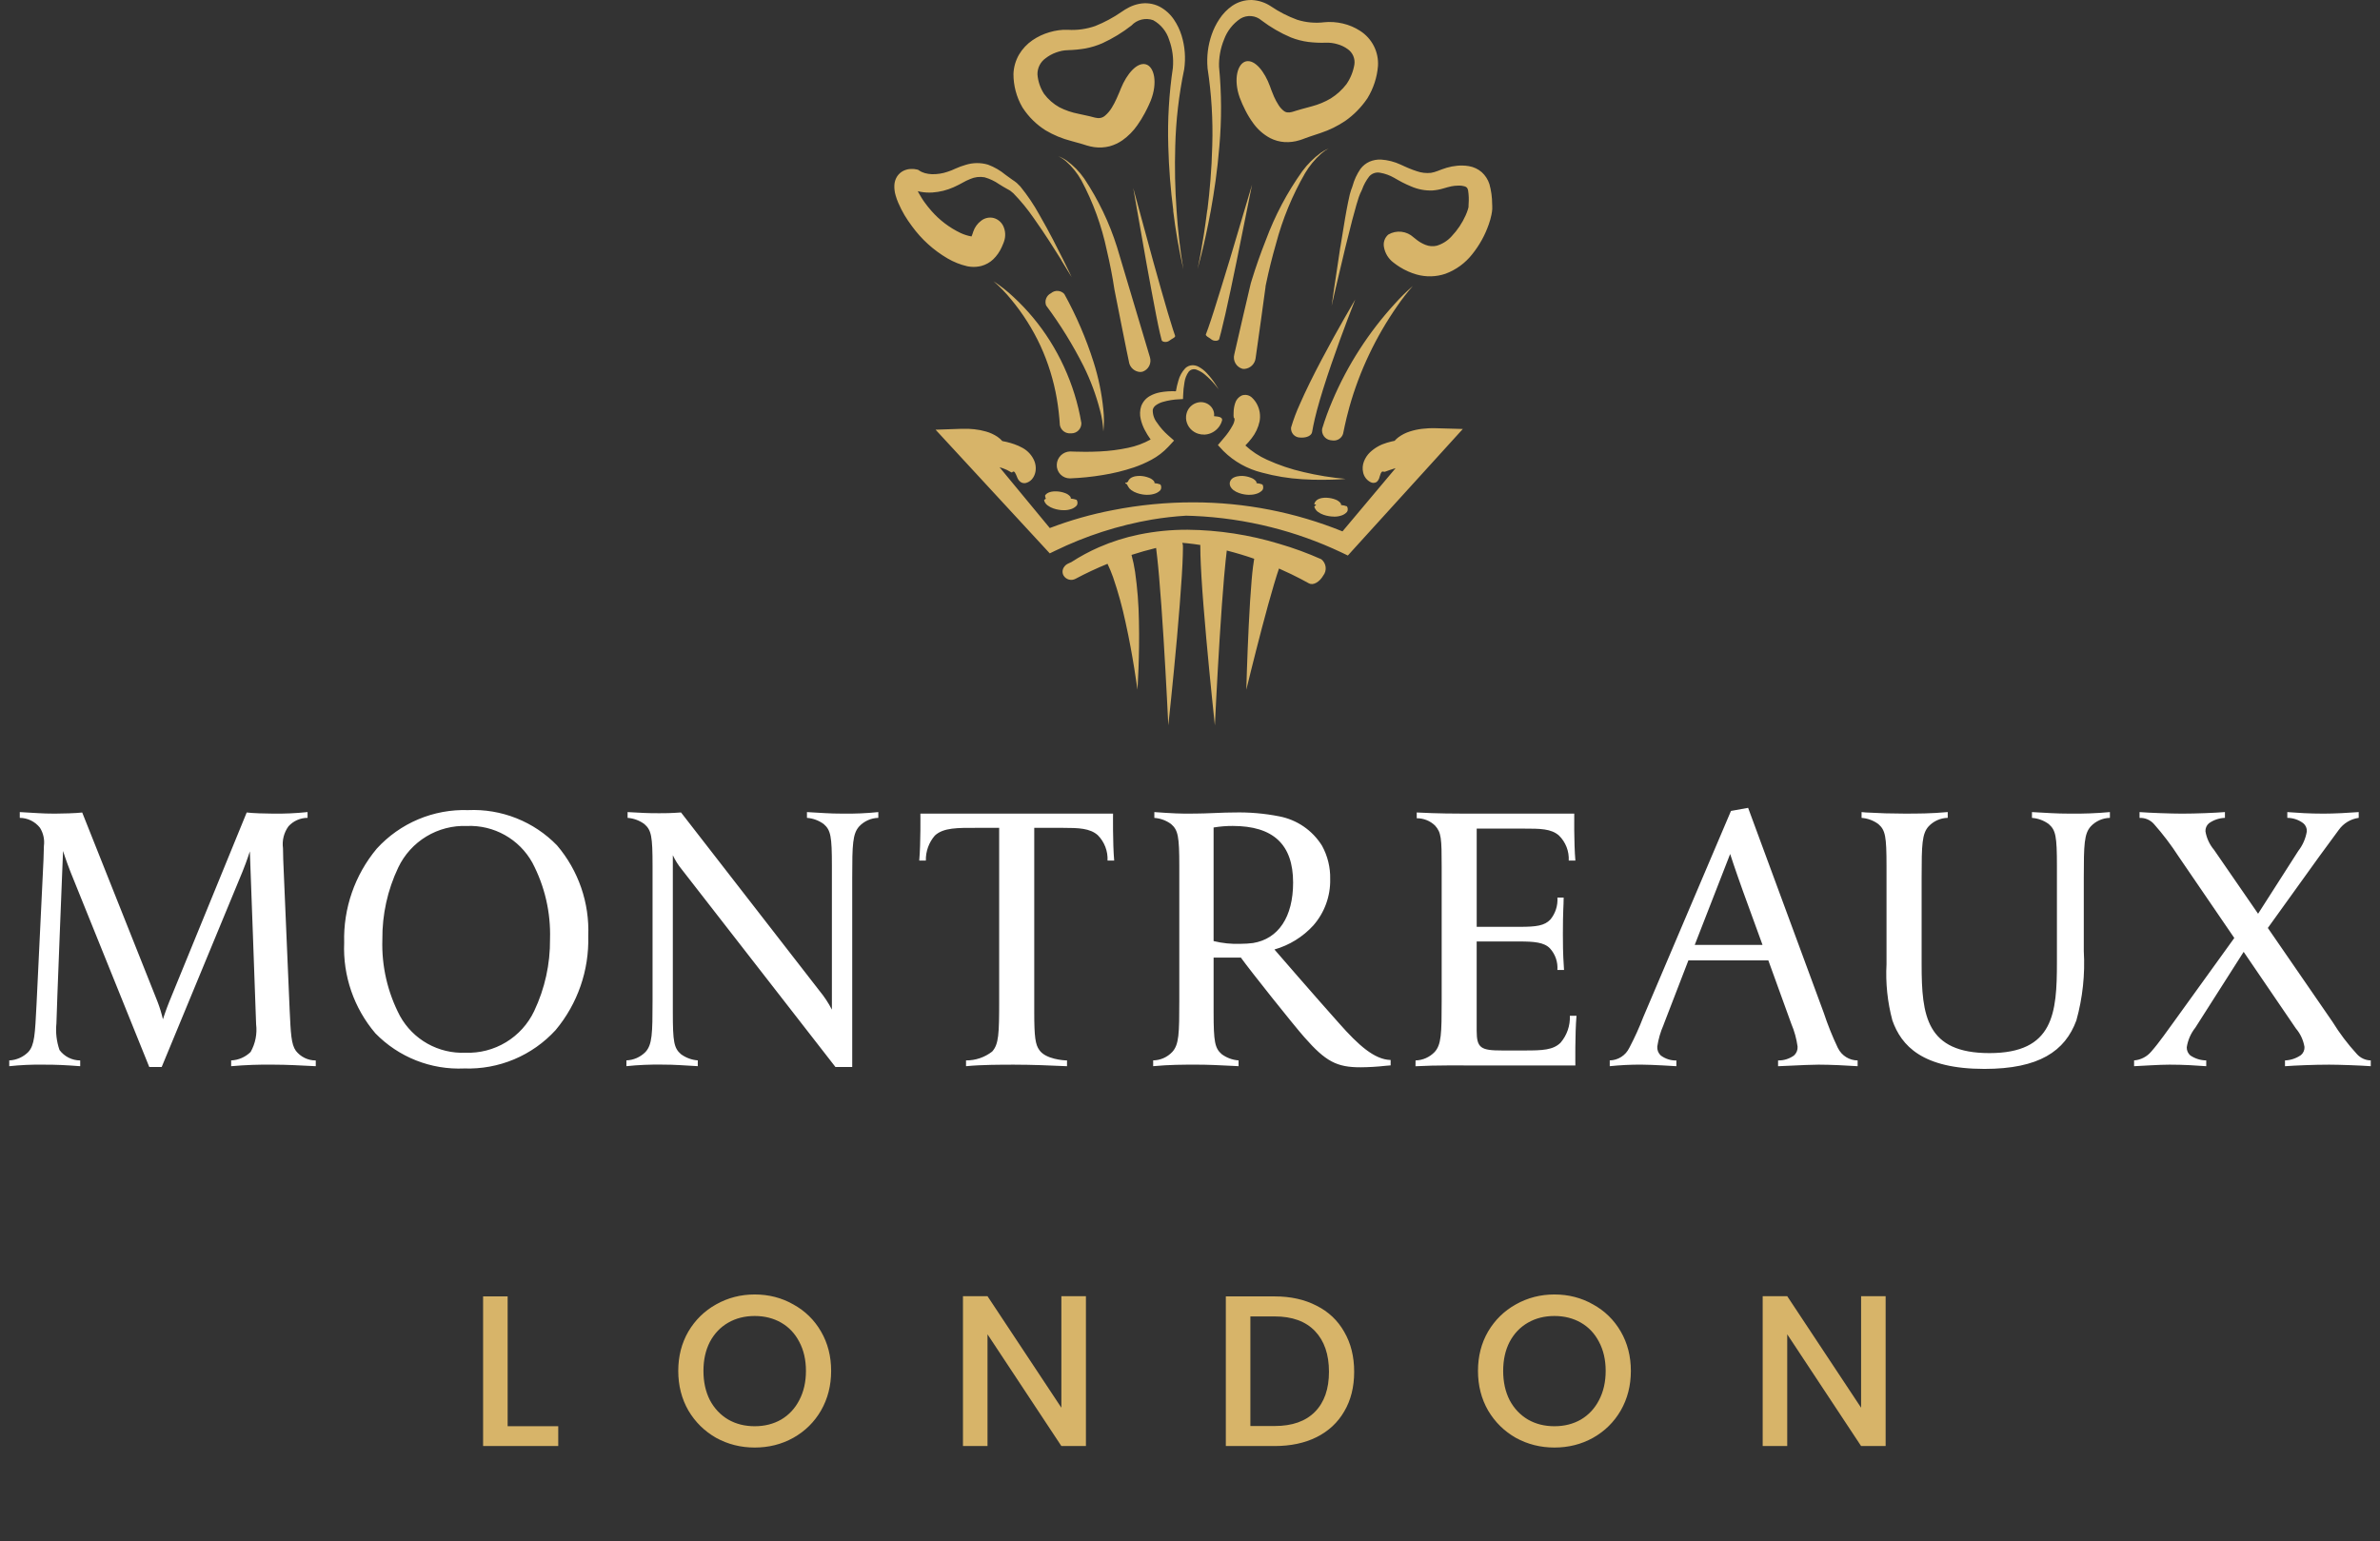
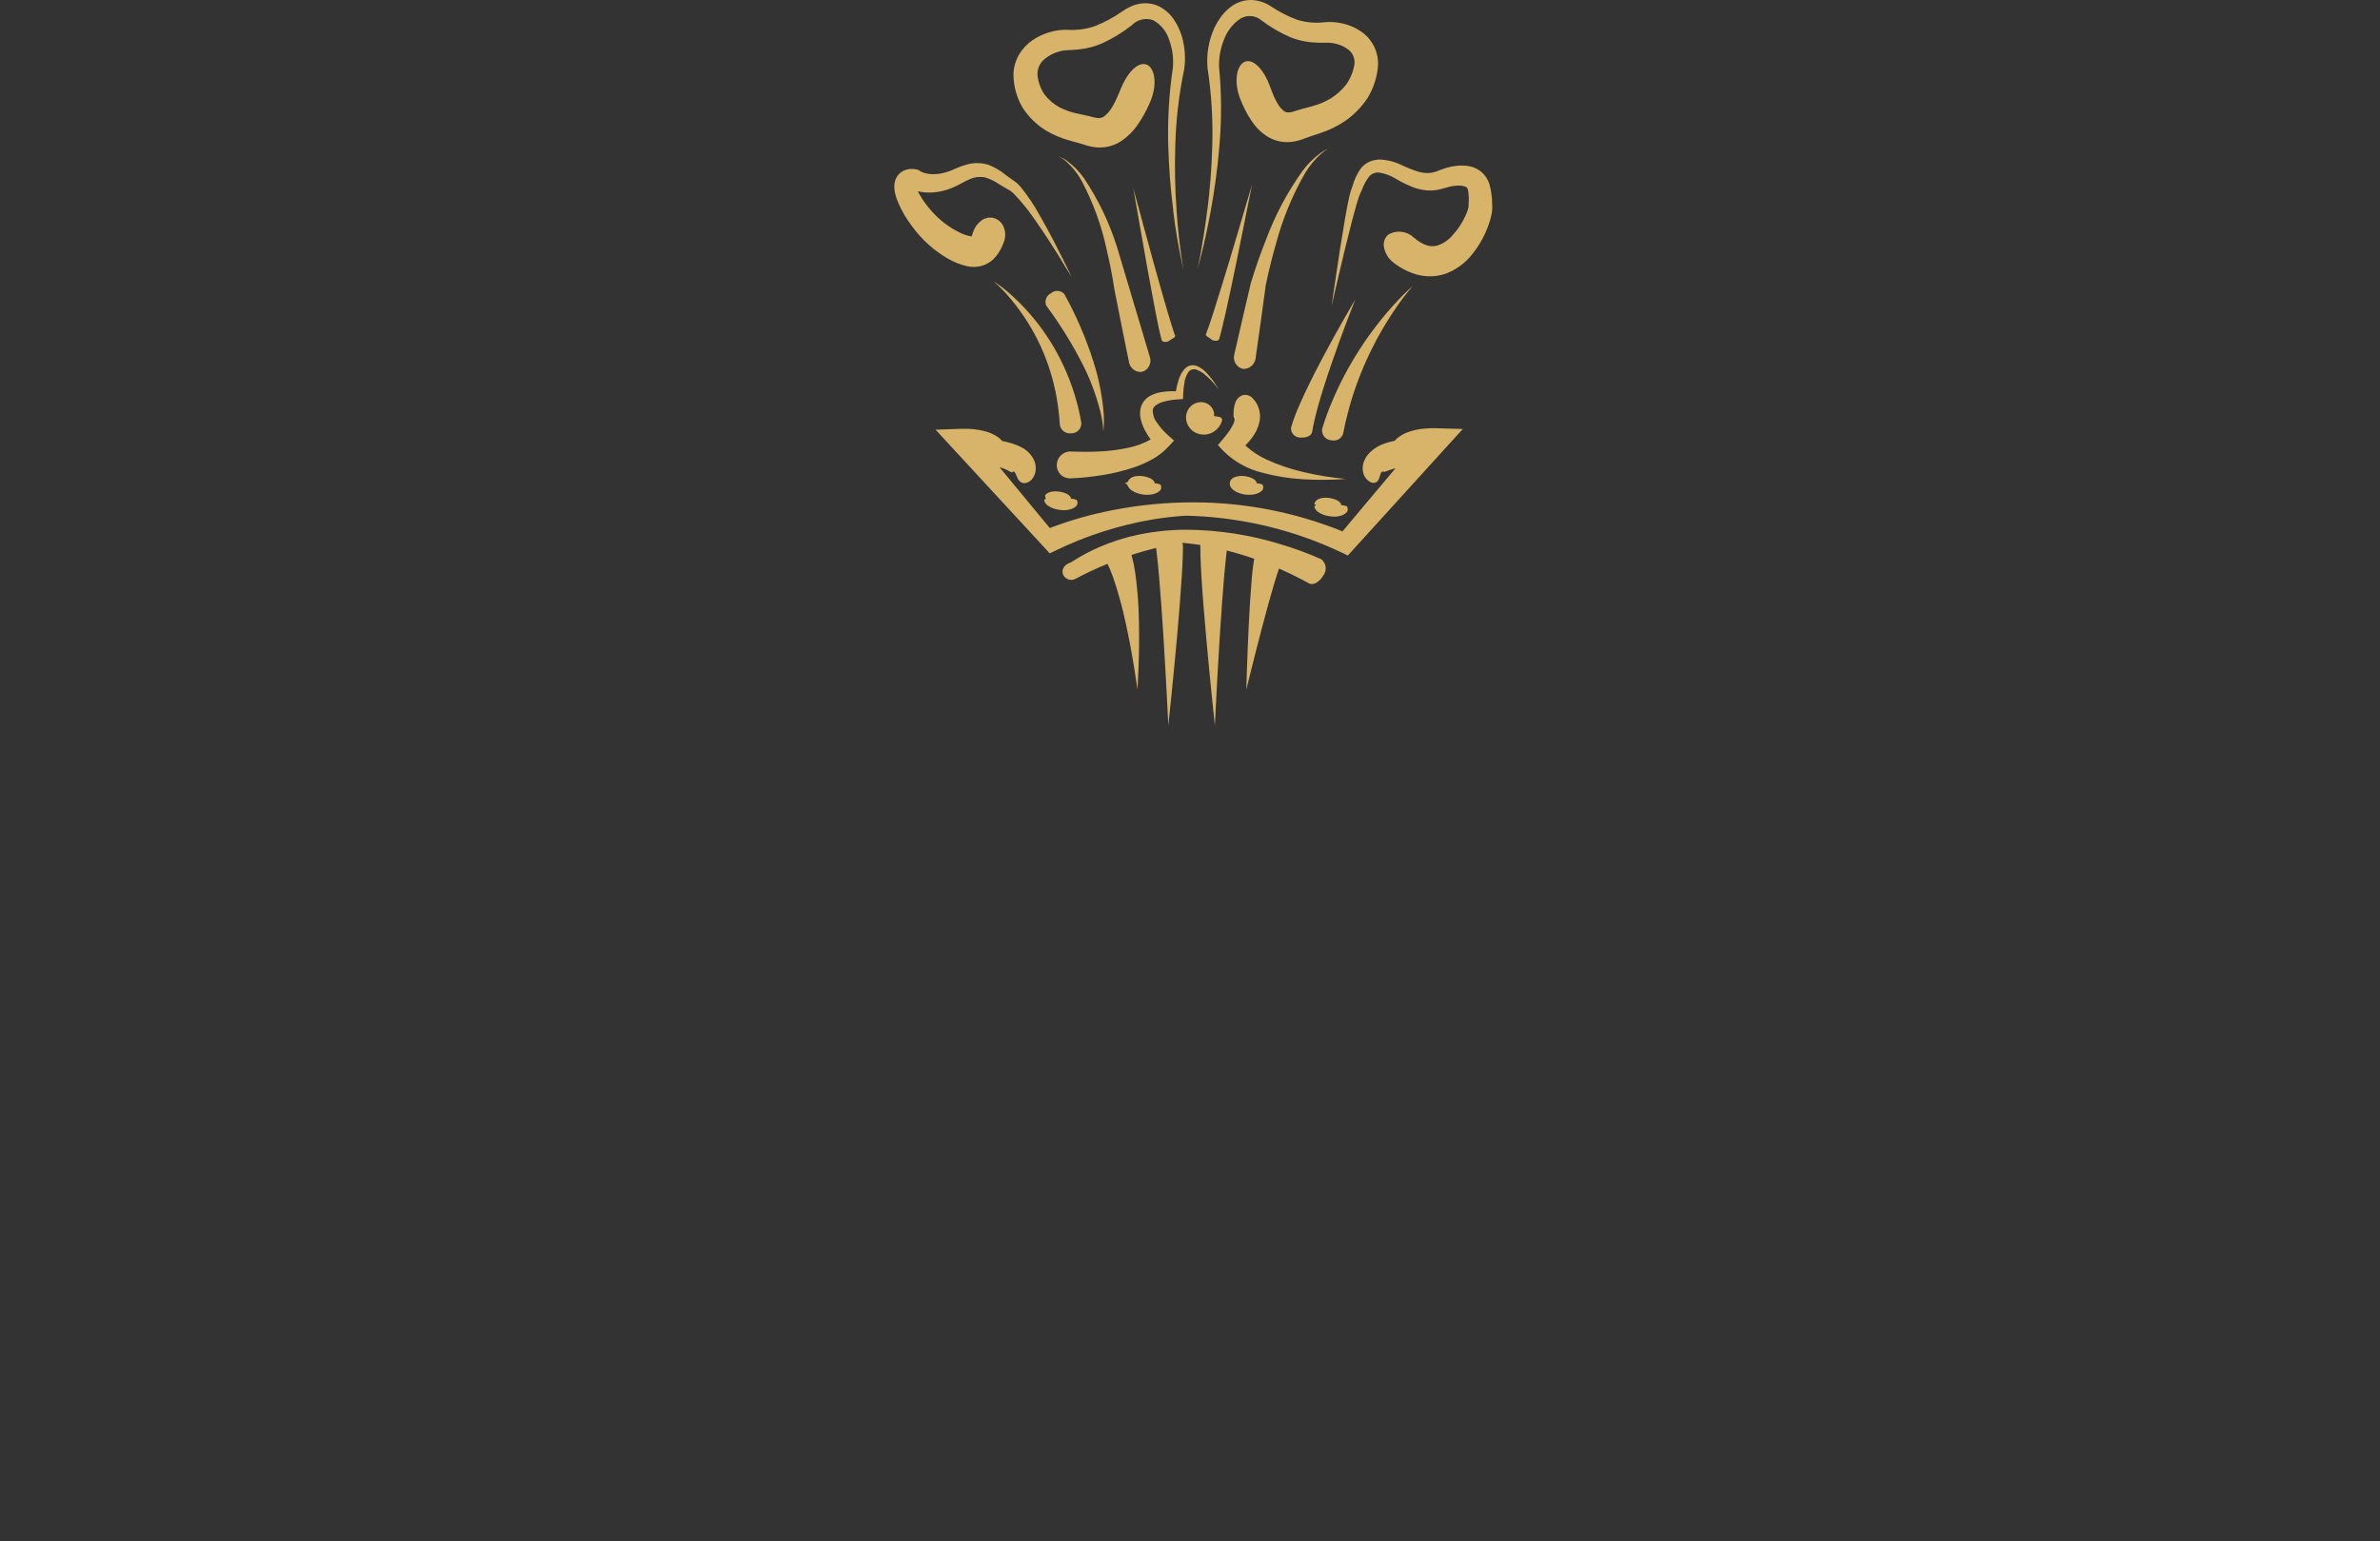
<svg xmlns="http://www.w3.org/2000/svg" width="210" height="136" viewBox="0 0 210 136" fill="none">
  <rect x="0" y="0" width="210" height="136" fill="#333333" stroke="none" />
-   <path d="M166.974 90.051C166.542 88.435 166.367 86.761 166.457 85.091V76.424C166.457 73.808 166.357 73.265 165.735 72.724C165.303 72.407 164.791 72.218 164.257 72.18V71.668L164.634 71.702C165.834 71.77 166.905 71.802 168.006 71.802C169.206 71.802 170.381 71.802 171.859 71.666V72.176C171.543 72.182 171.231 72.252 170.942 72.38C170.652 72.508 170.392 72.693 170.175 72.924C169.589 73.57 169.555 74.524 169.555 77.442V85.123C169.555 89.641 169.966 92.938 175.54 92.938C181.218 92.938 181.493 89.404 181.493 84.919V76.424C181.493 73.808 181.393 73.265 180.77 72.724C180.338 72.407 179.825 72.219 179.291 72.18V71.668C180.633 71.736 181.391 71.804 182.591 71.804C183.785 71.821 184.979 71.776 186.168 71.668V72.178C185.851 72.184 185.54 72.254 185.25 72.382C184.961 72.511 184.7 72.695 184.483 72.926C183.898 73.572 183.864 74.526 183.864 77.444V83.934C183.985 85.995 183.764 88.062 183.21 90.051C182.21 92.77 179.91 94.333 175.091 94.333C169.623 94.332 167.764 92.294 166.974 90.051ZM33.124 91.194C31.229 88.97 30.244 86.113 30.368 83.194C30.282 80.169 31.305 77.217 33.244 74.894C34.262 73.777 35.51 72.894 36.902 72.307C38.294 71.72 39.798 71.443 41.308 71.494C42.76 71.429 44.209 71.673 45.561 72.209C46.912 72.745 48.134 73.561 49.147 74.604C51.042 76.827 52.027 79.685 51.904 82.604C51.99 85.629 50.967 88.581 49.027 90.904C48.008 92.019 46.76 92.9 45.368 93.485C43.976 94.07 42.473 94.346 40.964 94.294C39.512 94.36 38.063 94.118 36.712 93.584C35.361 93.049 34.138 92.235 33.124 91.194ZM35.137 76.565C34.194 78.548 33.716 80.719 33.737 82.915C33.662 85.263 34.2 87.591 35.296 89.669C35.862 90.69 36.702 91.534 37.721 92.106C38.739 92.677 39.897 92.954 41.064 92.905C42.324 92.953 43.57 92.631 44.648 91.978C45.727 91.325 46.59 90.37 47.131 89.232C48.073 87.249 48.552 85.077 48.531 82.882C48.605 80.533 48.067 78.206 46.97 76.128C46.403 75.108 45.564 74.265 44.546 73.694C43.528 73.123 42.371 72.846 41.205 72.894C39.945 72.845 38.699 73.167 37.62 73.819C36.542 74.472 35.678 75.426 35.137 76.565ZM115.099 91.547C114.134 90.456 110.31 85.656 109.492 84.512H107.083V89.339C107.083 91.949 107.191 92.504 107.806 93.039C108.238 93.356 108.751 93.544 109.285 93.582V94.092L108.792 94.067C107.628 94.007 106.624 93.957 105.569 93.957C104.369 93.957 103.23 93.957 101.75 94.092V93.582C102.067 93.576 102.38 93.507 102.67 93.379C102.96 93.25 103.221 93.065 103.438 92.834C104.028 92.182 104.056 91.234 104.056 88.316V76.425C104.056 73.815 103.948 73.26 103.333 72.725C102.902 72.407 102.389 72.218 101.854 72.181V71.668C101.863 71.668 103.654 71.805 104.538 71.805C105.948 71.805 106.723 71.772 107.406 71.742C107.897 71.721 108.32 71.703 108.873 71.703C110.212 71.67 111.55 71.784 112.864 72.042C113.641 72.189 114.379 72.496 115.031 72.943C115.684 73.391 116.235 73.969 116.652 74.642C117.144 75.54 117.392 76.552 117.369 77.577C117.403 79.082 116.871 80.545 115.877 81.677C114.953 82.686 113.766 83.419 112.45 83.794C112.511 83.867 116.141 88.056 118.162 90.317C119.852 92.23 121.27 93.511 122.703 93.546V94.022H122.691C122.605 94.022 122.451 94.037 122.239 94.06C121.513 94.142 120.784 94.185 120.054 94.19C117.944 94.194 116.971 93.676 115.098 91.546L115.099 91.547ZM107.082 73.028V83.051C107.858 83.243 108.657 83.325 109.456 83.294C109.824 83.293 110.191 83.27 110.556 83.225C112.806 82.86 114.098 80.917 114.098 77.891C114.098 74.529 112.354 72.891 108.766 72.891C108.202 72.889 107.638 72.935 107.082 73.028ZM73.716 94.164L60.158 76.73C59.842 76.346 59.577 75.924 59.367 75.474V89.337C59.367 91.953 59.467 92.497 60.09 93.037C60.522 93.353 61.035 93.541 61.569 93.581V94.091C60.227 94.022 59.642 93.954 58.437 93.954C57.38 93.937 56.323 93.982 55.272 94.091V93.581C55.91 93.557 56.514 93.289 56.96 92.833C57.544 92.187 57.578 91.233 57.578 88.315V76.424C57.578 73.808 57.478 73.265 56.855 72.724C56.423 72.406 55.91 72.217 55.376 72.178V71.668C56.718 71.736 56.961 71.768 58.163 71.768C58.68 71.768 59.163 71.768 60.09 71.7L72.303 87.435C72.728 87.949 73.097 88.508 73.403 89.101V76.424C73.403 73.808 73.303 73.265 72.68 72.724C72.248 72.406 71.736 72.217 71.202 72.178V71.668C72.544 71.736 73.128 71.804 74.333 71.804C75.39 71.821 76.447 71.775 77.498 71.668V72.178C77.182 72.185 76.871 72.254 76.582 72.383C76.293 72.511 76.033 72.696 75.816 72.926C75.23 73.572 75.196 74.526 75.196 77.444V94.164H73.716ZM13.171 94.164L6.216 76.935C5.805 75.881 5.563 75.101 5.563 75.101C5.563 75.101 4.978 89.677 4.978 90.323C4.897 91.115 4.99 91.915 5.252 92.668C5.464 92.952 5.739 93.183 6.056 93.342C6.373 93.501 6.722 93.585 7.077 93.586V94.094C5.735 93.994 5.046 93.958 3.842 93.958C2.831 93.941 1.821 93.987 0.816 94.094L0.816 93.585C1.452 93.555 2.053 93.288 2.501 92.836C3.052 92.225 3.087 91.306 3.224 88.624L3.774 77.206C3.809 76.731 3.874 75.031 3.874 74.658C3.948 74.101 3.827 73.535 3.531 73.058C3.319 72.786 3.048 72.566 2.739 72.413C2.429 72.261 2.09 72.18 1.745 72.178V71.668C3.121 71.736 3.637 71.805 4.845 71.805C5.431 71.805 6.737 71.77 7.254 71.705L13.894 88.388C14.091 88.897 14.252 89.42 14.376 89.952C14.376 89.952 14.65 89.102 14.927 88.422L21.768 71.703C22.284 71.77 23.453 71.803 24.038 71.803C25.073 71.82 26.108 71.774 27.138 71.666V72.176C26.82 72.176 26.506 72.243 26.216 72.372C25.926 72.501 25.666 72.689 25.453 72.925C25.049 73.484 24.876 74.177 24.97 74.86C24.97 75.37 25.004 76.288 25.039 77.001L25.556 89.101C25.656 91.207 25.693 92.159 26.106 92.736C26.314 93.002 26.581 93.218 26.885 93.365C27.189 93.513 27.524 93.589 27.862 93.587V94.094C26.52 94.027 25.314 93.958 24.111 93.958C22.871 93.94 21.631 93.985 20.396 94.094V93.585C21.042 93.556 21.654 93.29 22.115 92.836C22.534 92.093 22.703 91.236 22.598 90.39C22.598 90.153 22.046 75.134 22.046 75.134C22.046 75.134 21.806 75.915 21.393 76.934L14.268 94.162L13.171 94.164ZM147.916 94.094C147.905 94.094 145.786 93.956 144.822 93.956C143.891 93.951 142.961 93.997 142.036 94.093V93.583C142.396 93.576 142.748 93.47 143.052 93.276C143.356 93.082 143.6 92.807 143.757 92.483C143.77 92.458 143.782 92.438 143.79 92.423C144.241 91.563 144.642 90.678 144.99 89.772L152.733 71.566L154.246 71.294L160.916 89.372C161.264 90.427 161.678 91.459 162.155 92.463L162.185 92.516C162.345 92.836 162.591 93.105 162.896 93.294C163.2 93.483 163.551 93.584 163.909 93.586V94.094C162.983 94.028 161.463 93.958 160.469 93.958C159.857 93.958 158.909 94.004 158.069 94.044C157.632 94.064 157.219 94.084 156.889 94.096V93.586C157.395 93.596 157.89 93.441 158.299 93.144C158.406 93.045 158.49 92.924 158.544 92.788C158.598 92.652 158.621 92.506 158.61 92.361C158.516 91.672 158.33 91 158.059 90.361L156.029 84.754H148.977L146.816 90.357L146.781 90.457C146.513 91.065 146.327 91.707 146.23 92.365C146.22 92.51 146.242 92.656 146.295 92.791C146.349 92.927 146.432 93.049 146.539 93.148C146.936 93.444 147.42 93.6 147.915 93.59V94.1L147.916 94.094ZM149.536 83.388H155.516L153.797 78.665C153.054 76.597 152.665 75.381 152.661 75.365L149.536 83.388ZM124.902 93.586C125.54 93.569 126.146 93.3 126.587 92.838C127.173 92.193 127.207 91.238 127.207 88.318V76.494C127.207 73.98 127.173 73.47 126.622 72.858C126.189 72.439 125.608 72.207 125.006 72.212V71.702C126.897 71.802 128.135 71.802 130.062 71.802H138.904C138.904 71.802 138.87 74.384 139.004 75.949H138.418C138.439 75.54 138.374 75.132 138.226 74.751C138.077 74.37 137.85 74.024 137.558 73.738C136.871 73.127 135.874 73.127 134.497 73.127H130.297V81.794H134.117C135.561 81.794 136.283 81.694 136.8 81.148C137.246 80.605 137.467 79.912 137.419 79.211H137.97C137.97 79.959 137.902 80.298 137.902 82.44C137.902 84.546 137.97 84.818 138.002 85.599H137.417C137.443 85.254 137.399 84.908 137.287 84.581C137.174 84.255 136.996 83.954 136.764 83.699C136.248 83.156 135.353 83.087 134.046 83.087H130.295V90.972C130.295 92.499 130.674 92.706 132.532 92.706H134.561C136.074 92.706 137.038 92.671 137.693 92.025C138.26 91.365 138.554 90.515 138.517 89.647H139.103C138.964 91.209 139.003 94.029 139.003 94.029H130.746C128.819 94.029 126.823 93.995 124.897 94.098L124.902 93.586ZM205.471 93.959C204.164 93.959 202.547 94.028 201.617 94.095V93.586C202.123 93.565 202.613 93.4 203.028 93.11C203.131 93.023 203.213 92.913 203.266 92.789C203.32 92.665 203.344 92.531 203.337 92.396C203.237 91.794 202.975 91.231 202.581 90.766L197.97 84.003L193.705 90.694C193.306 91.195 193.046 91.792 192.949 92.426C192.945 92.56 192.971 92.694 193.024 92.817C193.077 92.941 193.157 93.051 193.258 93.14C193.674 93.424 194.164 93.578 194.668 93.583V94.094C193.739 94.027 192.706 93.958 191.433 93.958C190.471 93.958 189.164 94.058 188.302 94.094V93.585C188.593 93.561 188.877 93.48 189.137 93.346C189.397 93.212 189.628 93.027 189.816 92.804C190.539 91.988 191.295 90.867 191.777 90.222L197.144 82.779L192.224 75.579C191.574 74.574 190.849 73.62 190.057 72.724C189.899 72.544 189.702 72.402 189.482 72.308C189.262 72.214 189.023 72.171 188.784 72.181V71.668C189.644 71.736 191.57 71.805 192.535 71.805C193.808 71.805 195.389 71.736 196.318 71.668V72.178C195.812 72.195 195.321 72.361 194.908 72.654C194.805 72.741 194.723 72.851 194.67 72.975C194.616 73.098 194.592 73.233 194.599 73.368C194.7 73.97 194.961 74.533 195.355 75L199.243 80.639L202.786 75.102C203.18 74.596 203.44 74 203.544 73.368C203.551 73.233 203.527 73.098 203.473 72.974C203.419 72.85 203.337 72.74 203.233 72.654C202.827 72.346 202.331 72.179 201.822 72.178V71.668C202.751 71.736 203.715 71.805 205.022 71.805C205.951 71.805 207.257 71.736 208.122 71.668V72.178C207.773 72.225 207.437 72.342 207.135 72.524C206.834 72.705 206.572 72.947 206.367 73.233C206.162 73.504 205.61 74.25 204.646 75.576L200.103 81.894L205.813 90.184C206.433 91.19 207.147 92.134 207.946 93.005C208.1 93.183 208.29 93.326 208.504 93.426C208.717 93.525 208.949 93.579 209.185 93.583V94.094C208.325 94.028 206.4 93.958 205.47 93.958L205.471 93.959ZM89.538 93.959C88.338 93.959 86.614 93.959 85.238 94.094V93.584C86.072 93.59 86.884 93.315 87.543 92.803C88.127 92.156 88.162 91.241 88.162 88.317V73.06H86.098C84.551 73.06 83.242 73.027 82.486 73.741C81.956 74.352 81.674 75.14 81.694 75.949H81.11C81.247 74.385 81.21 71.803 81.21 71.803H98.21C98.21 71.803 98.175 74.385 98.31 75.949H97.724C97.744 75.536 97.678 75.123 97.53 74.737C97.382 74.351 97.156 74 96.865 73.707C96.176 73.095 95.178 73.06 93.802 73.06H91.257V89.372C91.257 91.512 91.357 92.192 91.705 92.667C92.255 93.483 93.873 93.585 94.148 93.585V94.095C92.667 94.026 91.016 93.96 89.538 93.96V93.959Z" fill="white" />
  <path d="M106.433 56.307C106.258 54.359 106.099 52.393 106.009 50.876C105.919 49.359 105.899 48.268 105.909 48.135C105.909 48.123 105.915 48.112 105.917 48.097C105.522 48.036 105.126 47.98 104.725 47.941C104.589 47.927 104.452 47.919 104.315 47.907C104.347 47.979 104.367 48.055 104.374 48.134C104.386 48.268 104.374 49.361 104.274 50.875C104.174 52.389 104.026 54.358 103.849 56.306C103.5 60.198 103.087 64.017 103.087 64.017C103.087 64.017 102.906 60.177 102.663 56.288C102.542 54.344 102.403 52.388 102.273 50.899C102.159 49.545 102.037 48.599 102.008 48.357C101.248 48.542 100.518 48.751 99.84 48.972C99.974 49.462 100.079 49.96 100.154 50.463C100.359 51.895 100.472 53.34 100.493 54.787C100.57 57.867 100.362 60.861 100.362 60.861C100.362 60.861 99.973 57.876 99.315 54.93C99.029 53.581 98.662 52.252 98.215 50.948C98.072 50.542 97.907 50.145 97.722 49.757C96.756 50.151 95.811 50.594 94.89 51.085C94.711 51.179 94.502 51.2 94.308 51.146C94.113 51.091 93.947 50.964 93.843 50.791C93.781 50.679 93.751 50.553 93.755 50.426C93.76 50.299 93.799 50.175 93.869 50.069C93.861 50.073 93.852 50.077 93.843 50.081C93.855 50.076 93.865 50.069 93.875 50.061C93.958 49.928 94.076 49.821 94.216 49.752C94.244 49.74 94.354 49.688 94.536 49.603C95.305 49.106 96.113 48.67 96.952 48.301C98.092 47.803 99.28 47.425 100.499 47.175C101.911 46.886 103.349 46.744 104.79 46.751C107.528 46.778 110.249 47.196 112.869 47.992C114.137 48.361 115.378 48.816 116.584 49.354C116.798 49.522 116.936 49.769 116.968 50.039C117 50.309 116.924 50.582 116.756 50.796C116.422 51.367 115.883 51.679 115.508 51.49C115.427 51.455 114.444 50.871 112.852 50.174C112.747 50.481 112.587 50.964 112.407 51.583C112.096 52.621 111.718 54.002 111.354 55.383C110.631 58.135 109.969 60.868 109.969 60.868C109.969 60.868 110.042 58.059 110.183 55.202C110.253 53.771 110.34 52.329 110.437 51.212C110.512 50.301 110.612 49.598 110.663 49.312C109.913 49.049 109.098 48.803 108.245 48.585C108.196 48.995 108.102 49.818 108.009 50.905C107.879 52.395 107.741 54.35 107.619 56.294C107.375 60.183 107.195 64.023 107.195 64.023C107.195 64.023 106.783 60.201 106.433 56.307ZM118.355 48.751C116.37 47.809 114.297 47.066 112.166 46.53C109.913 45.962 107.609 45.627 105.288 45.53C105.074 45.519 104.86 45.516 104.646 45.51C103.641 45.572 102.639 45.686 101.646 45.852C98.68 46.362 95.8 47.29 93.095 48.609L92.626 48.836L92.245 48.423L84.094 39.593L82.551 37.922L84.864 37.842C85.091 37.834 85.251 37.836 85.437 37.842C85.623 37.848 85.792 37.862 85.967 37.882C86.315 37.918 86.659 37.985 86.995 38.082C87.356 38.182 87.699 38.339 88.012 38.547C88.17 38.656 88.315 38.783 88.443 38.926C88.575 38.949 88.695 38.975 88.816 39.002C89.07 39.063 89.292 39.13 89.484 39.197C89.738 39.284 89.984 39.393 90.22 39.524C90.689 39.779 91.057 40.186 91.265 40.678C91.373 40.942 91.412 41.23 91.381 41.514C91.358 41.734 91.286 41.947 91.169 42.135C91.03 42.371 90.805 42.545 90.541 42.619C90.456 42.642 90.367 42.646 90.281 42.631C90.194 42.616 90.112 42.582 90.041 42.531C89.91 42.426 89.81 42.288 89.753 42.131C89.698 41.977 89.629 41.829 89.547 41.689C89.533 41.666 89.513 41.647 89.49 41.633C89.466 41.62 89.44 41.613 89.413 41.613C89.375 41.622 89.342 41.644 89.319 41.676C89.281 41.726 89.209 41.676 89.035 41.576C88.916 41.505 88.791 41.444 88.662 41.395C88.52 41.337 88.375 41.287 88.228 41.246C88.216 41.246 88.205 41.24 88.195 41.235L92.629 46.601C94.425 45.914 96.278 45.387 98.166 45.025C100.52 44.56 102.915 44.328 105.315 44.333C109.819 44.335 114.28 45.205 118.455 46.895L123.14 41.317L123.076 41.335C122.729 41.435 122.433 41.548 122.267 41.609C122.214 41.635 122.153 41.643 122.095 41.632C122.073 41.62 122.049 41.613 122.025 41.611C122 41.61 121.976 41.614 121.953 41.624C121.842 41.683 121.783 41.904 121.728 42.085C121.694 42.259 121.603 42.417 121.47 42.534C121.389 42.585 121.296 42.614 121.201 42.616C121.105 42.619 121.011 42.595 120.928 42.548C120.76 42.462 120.614 42.339 120.501 42.188C120.388 42.038 120.31 41.864 120.274 41.679C120.204 41.363 120.228 41.035 120.343 40.733C120.462 40.421 120.649 40.14 120.89 39.91C121.312 39.517 121.821 39.23 122.376 39.071C122.445 39.05 122.576 39.01 122.776 38.963C122.857 38.945 122.949 38.924 123.051 38.904C123.156 38.786 123.273 38.678 123.4 38.583C123.703 38.361 124.041 38.191 124.4 38.078C124.748 37.967 125.105 37.889 125.468 37.846C125.653 37.825 125.84 37.807 126.032 37.798C126.224 37.789 126.405 37.784 126.65 37.79L129.073 37.858L127.462 39.631L119.379 48.526L118.929 49.026L118.355 48.751ZM117.676 45.588C117.534 45.588 117.392 45.575 117.252 45.55C117.094 45.525 116.938 45.486 116.787 45.433C116.607 45.373 116.439 45.285 116.287 45.172C116.172 45.088 116.079 44.977 116.016 44.85C115.995 44.804 115.979 44.757 115.969 44.708C115.963 44.683 116.043 44.655 116.042 44.628L116.121 44.587V44.567L116.044 44.515H115.962L115.985 44.425C116.001 44.37 116.026 44.319 116.06 44.273C116.137 44.168 116.24 44.086 116.36 44.036C116.444 44 116.531 43.973 116.621 43.955C116.773 43.926 116.928 43.917 117.083 43.928C117.339 43.941 117.591 43.993 117.831 44.084C118.001 44.145 118.153 44.248 118.272 44.384C118.294 44.409 118.31 44.439 118.32 44.471C118.329 44.503 118.333 44.536 118.329 44.57C118.506 44.583 118.68 44.622 118.847 44.685C118.902 44.772 118.926 44.874 118.916 44.977C118.918 45.053 118.893 45.128 118.845 45.187C118.728 45.313 118.584 45.411 118.423 45.473C118.196 45.558 117.956 45.599 117.714 45.595L117.676 45.588ZM93.834 45.025C93.692 45.025 93.55 45.012 93.41 44.987C93.252 44.961 93.096 44.922 92.945 44.87C92.765 44.81 92.597 44.722 92.445 44.609C92.329 44.525 92.236 44.415 92.174 44.287C92.153 44.241 92.137 44.194 92.127 44.145C92.121 44.119 92.197 44.092 92.195 44.065L92.27 44.024V44.001V43.952L92.221 43.862C92.241 43.794 92.198 43.734 92.221 43.71C92.298 43.605 92.401 43.523 92.521 43.472C92.605 43.436 92.692 43.409 92.782 43.392C92.934 43.364 93.089 43.354 93.244 43.365C93.5 43.378 93.752 43.43 93.992 43.521C94.162 43.581 94.314 43.684 94.433 43.821C94.473 43.872 94.491 43.937 94.483 44.001C94.66 44.015 94.834 44.053 95.001 44.114C95.055 44.201 95.08 44.304 95.07 44.407C95.072 44.483 95.047 44.558 94.999 44.618C94.882 44.744 94.737 44.842 94.577 44.904C94.35 44.989 94.11 45.031 93.868 45.026L93.834 45.025ZM110.222 43.671C110.08 43.669 109.938 43.656 109.798 43.633C109.639 43.607 109.484 43.567 109.333 43.513C109.154 43.453 108.985 43.366 108.833 43.255C108.72 43.169 108.627 43.058 108.562 42.932C108.542 42.886 108.527 42.838 108.517 42.789C108.512 42.762 108.509 42.735 108.509 42.708V42.667V42.601L108.535 42.511C108.551 42.456 108.576 42.404 108.608 42.357C108.685 42.253 108.788 42.172 108.908 42.123C108.991 42.086 109.078 42.058 109.168 42.041C109.318 42.011 109.471 41.998 109.625 42.001C109.88 42.014 110.132 42.067 110.37 42.16C110.54 42.218 110.692 42.319 110.812 42.453C110.834 42.478 110.85 42.508 110.86 42.54C110.87 42.572 110.873 42.605 110.869 42.639C111.046 42.653 111.22 42.692 111.387 42.755C111.443 42.841 111.468 42.944 111.457 43.047C111.459 43.123 111.434 43.197 111.387 43.257C111.27 43.384 111.124 43.482 110.963 43.543C110.739 43.627 110.502 43.669 110.263 43.666L110.222 43.671ZM101.222 43.671C101.079 43.669 100.936 43.656 100.795 43.633C100.635 43.608 100.478 43.567 100.326 43.513C100.145 43.453 99.974 43.366 99.82 43.255C99.701 43.17 99.604 43.06 99.535 42.932C99.506 42.886 99.482 42.839 99.462 42.789C99.456 42.766 99.401 42.736 99.401 42.708L99.296 42.667V42.594H99.401L99.533 42.504C99.548 42.449 99.573 42.396 99.606 42.35C99.683 42.246 99.786 42.165 99.906 42.116C99.99 42.079 100.077 42.051 100.167 42.034C100.317 42.006 100.471 41.995 100.624 42.001C100.88 42.014 101.132 42.067 101.371 42.16C101.541 42.218 101.693 42.319 101.813 42.453C101.834 42.478 101.85 42.508 101.86 42.54C101.869 42.572 101.872 42.606 101.869 42.639C102.046 42.653 102.22 42.692 102.387 42.755C102.444 42.841 102.469 42.944 102.458 43.047C102.458 43.123 102.433 43.197 102.387 43.257C102.27 43.384 102.125 43.482 101.963 43.543C101.739 43.627 101.502 43.669 101.263 43.666L101.222 43.671ZM114.913 42.292C113.707 42.221 112.513 42.025 111.348 41.708C110.066 41.392 108.893 40.736 107.954 39.808L107.462 39.279L108.018 38.62C108.294 38.302 108.536 37.955 108.738 37.586C108.864 37.383 108.936 37.151 108.947 36.912C108.941 36.865 108.927 36.859 108.918 36.855V36.877L108.891 36.933V37.015H108.882C108.874 37.015 108.868 36.929 108.866 36.927C108.841 36.761 108.835 36.594 108.848 36.427C108.848 36.138 108.894 35.852 108.984 35.578C109.026 35.432 109.099 35.297 109.198 35.182C109.296 35.066 109.418 34.973 109.555 34.908C109.713 34.847 109.885 34.834 110.05 34.869C110.215 34.905 110.367 34.988 110.486 35.108C110.657 35.272 110.8 35.462 110.911 35.671C111.158 36.139 111.238 36.677 111.137 37.197C111.021 37.738 110.781 38.246 110.437 38.68C110.267 38.902 110.083 39.114 109.886 39.313C110.447 39.831 111.089 40.255 111.786 40.569C112.825 41.043 113.909 41.41 115.023 41.663C116.244 41.953 117.484 42.154 118.734 42.263C118.734 42.263 118.528 42.282 118.164 42.303C117.8 42.324 117.304 42.344 116.691 42.344C116.152 42.349 115.556 42.334 114.913 42.292ZM93.245 41.001C93.257 40.696 93.384 40.407 93.601 40.192C93.817 39.977 94.108 39.852 94.413 39.843C94.459 39.843 94.613 39.849 94.864 39.857C95.318 39.873 96.079 39.889 97.043 39.841C97.883 39.802 98.72 39.694 99.543 39.52C100.238 39.378 100.907 39.13 101.527 38.785C101.325 38.508 101.146 38.216 100.99 37.912C100.838 37.615 100.724 37.3 100.649 36.976C100.56 36.601 100.575 36.209 100.695 35.843C100.833 35.47 101.098 35.157 101.443 34.958C101.727 34.797 102.036 34.684 102.357 34.625C102.819 34.541 103.288 34.509 103.757 34.53C103.809 34.214 103.882 33.902 103.974 33.596C104.083 33.184 104.293 32.806 104.585 32.496C104.748 32.34 104.96 32.247 105.185 32.233C105.38 32.226 105.573 32.27 105.746 32.361C106.022 32.507 106.272 32.7 106.483 32.931C106.777 33.246 107.042 33.587 107.274 33.95C107.438 34.201 107.516 34.35 107.518 34.35C107.52 34.35 107.418 34.215 107.233 33.985C106.965 33.659 106.668 33.358 106.346 33.085C106.133 32.899 105.89 32.751 105.628 32.647C105.505 32.586 105.366 32.569 105.232 32.596C105.098 32.623 104.977 32.695 104.888 32.799C104.689 33.078 104.56 33.401 104.513 33.74C104.443 34.13 104.403 34.526 104.393 34.923L104.382 35.217L104.047 35.237C103.55 35.257 103.058 35.337 102.581 35.476C102.366 35.539 102.163 35.638 101.981 35.77C101.847 35.864 101.752 36.005 101.714 36.165C101.701 36.576 101.833 36.979 102.089 37.302C102.368 37.716 102.699 38.093 103.075 38.423L103.593 38.881L103.075 39.441C102.646 39.897 102.147 40.28 101.595 40.576C101.1 40.844 100.582 41.069 100.049 41.25C99.147 41.552 98.221 41.778 97.281 41.926C96.335 42.083 95.379 42.18 94.421 42.218H94.413C94.255 42.22 94.098 42.19 93.952 42.129C93.806 42.068 93.674 41.977 93.564 41.863C93.455 41.749 93.37 41.614 93.315 41.465C93.26 41.317 93.236 41.159 93.245 41.001ZM117.398 38.85C117.282 38.833 117.17 38.792 117.07 38.731C116.969 38.669 116.882 38.589 116.814 38.493C116.745 38.398 116.697 38.289 116.671 38.175C116.645 38.06 116.643 37.941 116.664 37.826C116.916 37.001 117.212 36.191 117.551 35.399C118.224 33.805 119.035 32.273 119.975 30.82C120.888 29.405 121.918 28.069 123.053 26.826C123.556 26.264 124.093 25.733 124.662 25.237C124.168 25.8 123.708 26.392 123.284 27.01C122.341 28.363 121.512 29.791 120.805 31.281C120.093 32.778 119.51 34.332 119.062 35.928C118.694 37.249 118.537 38.185 118.505 38.289C118.446 38.469 118.329 38.625 118.173 38.731C118.016 38.838 117.828 38.889 117.639 38.877C117.558 38.876 117.477 38.867 117.398 38.85ZM114.729 38.614C114.615 38.616 114.503 38.594 114.398 38.549C114.294 38.505 114.201 38.438 114.124 38.355C114.047 38.271 113.989 38.172 113.954 38.064C113.918 37.957 113.906 37.843 113.918 37.73C114.128 37.022 114.388 36.329 114.696 35.658C115.18 34.541 115.875 33.14 116.596 31.773C118.035 29.037 119.581 26.432 119.581 26.432C119.581 26.432 118.46 29.251 117.468 32.149C116.968 33.597 116.506 35.066 116.206 36.187C115.906 37.308 115.786 38.071 115.77 38.147C115.703 38.441 115.327 38.62 114.87 38.62C114.824 38.62 114.777 38.618 114.73 38.615L114.729 38.614ZM106.12 38.341H106.056H106.048H106.016L105.953 38.33C105.878 38.318 105.804 38.301 105.731 38.28C105.666 38.261 105.603 38.237 105.542 38.21C105.418 38.152 105.301 38.078 105.195 37.992C104.98 37.815 104.819 37.583 104.729 37.32C104.683 37.191 104.657 37.056 104.65 36.92C104.647 36.847 104.649 36.773 104.656 36.701C104.665 36.651 104.668 36.617 104.686 36.531C104.74 36.285 104.863 36.06 105.04 35.882C105.217 35.703 105.441 35.578 105.686 35.522C105.877 35.476 106.076 35.478 106.265 35.527C106.455 35.576 106.63 35.671 106.775 35.804C106.963 35.975 107.086 36.206 107.123 36.458C107.133 36.548 107.133 36.639 107.123 36.729C107.53 36.765 107.883 36.806 107.832 37.101C107.788 37.27 107.716 37.431 107.62 37.577C107.399 37.917 107.066 38.169 106.678 38.288C106.558 38.324 106.435 38.345 106.311 38.352C106.285 38.352 106.26 38.352 106.234 38.352C106.208 38.352 106.159 38.343 106.121 38.342L106.12 38.341ZM93.52 37.541C93.471 36.748 93.38 35.959 93.248 35.176C92.971 33.573 92.489 32.013 91.813 30.534C91.128 29.055 90.254 27.672 89.213 26.418C88.743 25.84 88.223 25.305 87.66 24.818C88.288 25.229 88.879 25.695 89.426 26.21C90.662 27.353 91.743 28.654 92.641 30.078C93.568 31.551 94.298 33.138 94.813 34.801C95.07 35.628 95.27 36.472 95.413 37.327C95.418 37.444 95.4 37.562 95.359 37.672C95.318 37.782 95.255 37.883 95.174 37.969C95.094 38.054 94.996 38.122 94.888 38.169C94.781 38.216 94.664 38.241 94.547 38.242H94.467C94.252 38.259 94.038 38.199 93.864 38.071C93.691 37.943 93.57 37.756 93.523 37.546L93.52 37.541ZM97.059 36.206C96.712 34.859 96.225 33.551 95.607 32.306C94.663 30.433 93.559 28.645 92.307 26.962C92.228 26.76 92.229 26.537 92.308 26.335C92.388 26.134 92.54 25.971 92.735 25.877C92.901 25.733 93.117 25.66 93.337 25.673C93.557 25.686 93.763 25.784 93.911 25.947C94.969 27.861 95.834 29.875 96.494 31.96C96.927 33.324 97.215 34.73 97.355 36.154C97.424 36.791 97.424 37.434 97.355 38.071C97.324 37.442 97.226 36.818 97.062 36.211L97.059 36.206ZM99.624 31.979C99.589 31.834 99.324 30.549 98.957 28.703L98.332 25.55C98.166 24.435 97.932 23.242 97.656 22.072C97.203 19.923 96.448 17.849 95.413 15.912C95.061 15.284 94.607 14.719 94.069 14.241C93.861 14.062 93.632 13.911 93.386 13.79C93.646 13.887 93.893 14.017 94.121 14.176C94.718 14.611 95.239 15.142 95.661 15.749C96.911 17.622 97.888 19.663 98.563 21.811L101.463 31.522C101.544 31.779 101.52 32.058 101.397 32.298C101.274 32.538 101.061 32.72 100.805 32.805C100.739 32.821 100.672 32.829 100.605 32.83C100.37 32.817 100.146 32.726 99.967 32.573C99.789 32.419 99.667 32.21 99.62 31.98L99.624 31.979ZM109.637 32.549C109.372 32.476 109.147 32.302 109.011 32.064C108.874 31.827 108.837 31.545 108.907 31.28C108.934 31.13 109.236 29.818 109.676 27.936L110.03 26.428L110.22 25.61L110.32 25.189L110.346 25.084L110.365 24.996L110.383 24.939L110.449 24.722C110.802 23.571 111.221 22.377 111.687 21.201C112.488 19.037 113.571 16.988 114.91 15.109C115.361 14.499 115.9 13.96 116.51 13.509C116.74 13.342 116.989 13.202 117.252 13.092C117.003 13.225 116.771 13.387 116.559 13.574C116.01 14.067 115.538 14.64 115.159 15.274C114.032 17.227 113.168 19.322 112.591 21.502C112.248 22.689 111.948 23.902 111.712 25.037L111.669 25.247L111.66 25.297V25.302L111.666 25.277V25.291V25.318L111.65 25.426L111.591 25.855L111.477 26.686L111.267 28.22C111.002 30.134 110.816 31.469 110.788 31.62C110.757 31.866 110.641 32.094 110.462 32.265C110.282 32.436 110.048 32.539 109.801 32.558C109.745 32.56 109.688 32.557 109.633 32.549H109.637ZM111.65 25.309C111.65 25.309 111.644 25.32 111.647 25.309H111.65ZM102.75 30.171C102.618 30.153 102.526 30.103 102.503 30.03C102.477 29.977 102.265 29.111 102.021 27.851C101.777 26.591 101.462 24.92 101.162 23.251L99.992 16.601L101.768 23.115C102.222 24.745 102.681 26.376 103.044 27.602C103.407 28.828 103.676 29.63 103.687 29.636C103.705 29.693 103.654 29.758 103.559 29.822C103.464 29.886 103.32 29.952 103.184 30.061C103.08 30.139 102.953 30.18 102.824 30.177C102.797 30.176 102.77 30.174 102.744 30.171H102.75ZM106.89 29.953C106.755 29.84 106.613 29.774 106.522 29.703C106.431 29.632 106.38 29.566 106.4 29.511C106.412 29.504 106.712 28.694 107.107 27.448C107.502 26.202 108.013 24.548 108.512 22.9L110.476 16.293L109.113 23.054C108.764 24.746 108.413 26.444 108.119 27.725C107.825 29.006 107.601 29.882 107.574 29.934C107.546 30.009 107.452 30.058 107.323 30.072C107.302 30.072 107.28 30.072 107.257 30.072C107.123 30.075 106.991 30.033 106.884 29.953H106.89ZM118.272 21.78C118.395 20.998 118.531 20.151 118.686 19.253C118.765 18.806 118.847 18.343 118.944 17.871C118.991 17.634 119.044 17.395 119.102 17.147C119.135 17.011 119.175 16.878 119.222 16.747C119.256 16.66 119.268 16.633 119.289 16.576L119.344 16.412C119.491 15.872 119.727 15.361 120.044 14.901C120.253 14.625 120.528 14.406 120.844 14.265C121.162 14.13 121.506 14.068 121.851 14.082C122.457 14.121 123.05 14.274 123.6 14.533C123.877 14.656 124.089 14.762 124.321 14.855C124.553 14.948 124.782 15.038 125.008 15.108C125.409 15.25 125.837 15.3 126.26 15.255C126.465 15.219 126.666 15.162 126.86 15.085C127.085 15.001 127.355 14.89 127.652 14.803C127.959 14.713 128.273 14.653 128.592 14.625C128.673 14.619 128.751 14.613 128.83 14.61H129.057C129.24 14.613 129.423 14.63 129.604 14.662C130.025 14.731 130.418 14.915 130.741 15.194C131.054 15.479 131.288 15.841 131.418 16.244C131.578 16.816 131.659 17.407 131.661 18.001L131.669 18.187V18.295V18.379V18.461C131.656 18.632 131.632 18.801 131.596 18.969C131.538 19.247 131.462 19.52 131.366 19.788C131.034 20.75 130.538 21.647 129.899 22.44C129.288 23.218 128.473 23.813 127.545 24.158C126.721 24.439 125.831 24.462 124.993 24.225C124.47 24.076 123.97 23.853 123.51 23.563C123.313 23.44 123.124 23.307 122.942 23.163C122.504 22.829 122.208 22.343 122.113 21.801C122.075 21.6 122.09 21.392 122.157 21.199C122.225 21.006 122.342 20.834 122.497 20.701C122.845 20.496 123.25 20.41 123.651 20.454C124.053 20.498 124.429 20.67 124.725 20.945C124.766 20.975 124.88 21.077 125.063 21.211C125.284 21.376 125.527 21.511 125.785 21.611C126.097 21.737 126.44 21.763 126.768 21.686C127.278 21.533 127.736 21.243 128.091 20.846C128.604 20.305 129.021 19.681 129.324 19.001C129.401 18.83 129.468 18.654 129.524 18.475C129.547 18.394 129.567 18.316 129.576 18.275C129.576 18.275 129.576 18.263 129.576 18.267C129.576 18.271 129.576 18.285 129.576 18.261C129.576 18.261 129.576 18.211 129.576 18.187L129.583 18.009C129.615 17.611 129.601 17.211 129.54 16.817C129.526 16.73 129.494 16.647 129.446 16.574C129.384 16.504 129.301 16.457 129.21 16.44C129.137 16.42 129.063 16.404 128.988 16.393L128.823 16.381H128.671C128.465 16.381 128.26 16.401 128.058 16.443C127.846 16.486 127.616 16.557 127.338 16.635C127.027 16.728 126.708 16.786 126.385 16.81C125.74 16.833 125.099 16.71 124.509 16.451C124.235 16.341 123.976 16.218 123.725 16.089C123.474 15.96 123.22 15.809 123.025 15.699C122.636 15.473 122.21 15.319 121.767 15.243C121.595 15.21 121.417 15.222 121.251 15.278C121.085 15.334 120.937 15.431 120.82 15.562C120.543 15.918 120.325 16.317 120.175 16.743L120.094 16.921C120.068 16.98 120.025 17.064 120.012 17.09C119.968 17.188 119.929 17.288 119.896 17.39C119.821 17.61 119.752 17.839 119.687 18.065C119.556 18.517 119.436 18.965 119.32 19.402C119.093 20.276 118.886 21.109 118.698 21.875C117.953 24.945 117.498 26.992 117.498 26.992C117.498 26.992 117.783 24.906 118.266 21.78H118.272ZM93.657 22.966C93.08 22.04 92.257 20.723 91.21 19.246C90.673 18.465 90.071 17.731 89.41 17.053C89.328 16.977 89.242 16.906 89.152 16.84C89.114 16.812 89.074 16.787 89.032 16.766L88.866 16.676C88.622 16.542 88.389 16.399 88.166 16.26C87.772 15.985 87.336 15.777 86.874 15.647C86.446 15.57 86.005 15.622 85.608 15.798C85.38 15.889 85.16 15.995 84.947 16.117L84.763 16.217C84.7 16.252 84.648 16.284 84.572 16.317C84.427 16.393 84.286 16.46 84.144 16.522C83.552 16.787 82.918 16.944 82.271 16.988C81.93 17.009 81.588 16.99 81.252 16.932C81.162 16.916 81.072 16.897 80.981 16.873C81.01 16.929 81.04 16.988 81.071 17.046C81.142 17.18 81.23 17.328 81.311 17.452C81.411 17.621 81.495 17.734 81.588 17.866C81.772 18.123 81.97 18.37 82.18 18.607C82.899 19.43 83.779 20.097 84.766 20.567C85.07 20.707 85.39 20.808 85.72 20.867L85.733 20.838C85.753 20.792 85.779 20.73 85.799 20.675L85.881 20.427C86.011 20.049 86.252 19.718 86.573 19.479C86.726 19.358 86.905 19.274 87.095 19.232C87.286 19.19 87.483 19.192 87.673 19.238C87.859 19.289 88.033 19.38 88.181 19.506C88.328 19.631 88.447 19.786 88.529 19.962C88.728 20.394 88.747 20.888 88.583 21.335C88.561 21.394 88.514 21.535 88.398 21.787C88.218 22.2 87.959 22.573 87.636 22.887C87.339 23.167 86.976 23.368 86.582 23.473C86.277 23.549 85.962 23.573 85.65 23.542L85.482 23.52C85.429 23.512 85.359 23.502 85.345 23.497C84.732 23.356 84.144 23.122 83.602 22.803C82.375 22.085 81.309 21.12 80.474 19.97C80.237 19.656 80.016 19.33 79.813 18.993C79.713 18.821 79.603 18.623 79.528 18.473C79.428 18.273 79.344 18.1 79.257 17.896C79.165 17.683 79.088 17.465 79.025 17.243C78.942 16.962 78.904 16.669 78.913 16.376C78.92 16.156 78.971 15.94 79.063 15.74C79.182 15.486 79.373 15.274 79.613 15.13C79.811 15.014 80.031 14.942 80.259 14.918C80.351 14.909 80.443 14.906 80.536 14.911C80.582 14.911 80.626 14.917 80.67 14.92C80.714 14.923 80.745 14.929 80.835 14.947L80.99 14.976L81.153 15.076C81.153 15.076 81.167 15.089 81.173 15.091L81.22 15.118C81.257 15.14 81.296 15.161 81.336 15.179C81.425 15.218 81.516 15.252 81.61 15.279C81.814 15.335 82.023 15.366 82.235 15.373C82.701 15.383 83.165 15.311 83.606 15.16C83.724 15.12 83.839 15.079 83.946 15.038C83.996 15.02 84.069 14.983 84.13 14.958L84.319 14.874C84.603 14.746 84.896 14.639 85.195 14.553C85.838 14.348 86.529 14.34 87.177 14.531C87.74 14.741 88.264 15.045 88.726 15.431C88.939 15.589 89.143 15.742 89.347 15.879L89.516 15.993C89.586 16.04 89.652 16.091 89.716 16.147C89.825 16.244 89.929 16.347 90.027 16.456C90.656 17.23 91.215 18.059 91.698 18.933C92.615 20.521 93.307 21.909 93.798 22.891C94.289 23.873 94.554 24.452 94.554 24.452C94.554 24.452 94.221 23.901 93.645 22.966H93.657ZM103.527 18.581C103.283 16.697 103.135 14.802 103.084 12.903C103.012 10.576 103.149 8.248 103.495 5.947L103.489 5.982C103.563 5.148 103.452 4.308 103.163 3.522C102.936 2.78 102.43 2.156 101.751 1.781C101.42 1.664 101.063 1.646 100.723 1.73C100.382 1.813 100.074 1.994 99.835 2.251C99.044 2.868 98.185 3.392 97.274 3.813C96.787 4.025 96.278 4.182 95.756 4.279C95.26 4.362 94.759 4.411 94.256 4.426C94.14 4.432 94.008 4.434 93.962 4.444C93.876 4.452 93.79 4.465 93.705 4.483C93.528 4.52 93.355 4.57 93.185 4.631C92.856 4.748 92.547 4.917 92.271 5.131C92.04 5.292 91.852 5.508 91.725 5.76C91.597 6.012 91.534 6.291 91.541 6.573C91.59 7.181 91.789 7.767 92.12 8.28C92.482 8.767 92.944 9.171 93.474 9.467C94.006 9.738 94.575 9.932 95.162 10.044L96.138 10.258L96.622 10.383C96.703 10.401 96.786 10.414 96.869 10.421C96.984 10.431 97.1 10.417 97.209 10.38C97.318 10.344 97.419 10.285 97.505 10.208C97.738 10.007 97.938 9.771 98.097 9.508C98.253 9.255 98.392 8.992 98.513 8.721C98.738 8.243 98.858 7.91 98.899 7.814C99.425 6.505 100.336 5.47 101.099 5.676C101.849 5.876 102.164 7.301 101.535 8.882C101.483 8.999 101.335 9.382 101.009 9.988C100.811 10.36 100.59 10.719 100.346 11.062C99.99 11.57 99.551 12.014 99.046 12.375C98.702 12.616 98.318 12.796 97.913 12.908C97.465 13.023 96.999 13.049 96.542 12.984C96.322 12.952 96.106 12.904 95.894 12.839L95.471 12.707L94.532 12.444C93.729 12.24 92.96 11.921 92.248 11.497C91.456 10.995 90.779 10.332 90.263 9.55L90.213 9.475L90.201 9.452C89.688 8.562 89.42 7.552 89.423 6.525C89.445 5.925 89.613 5.339 89.913 4.819C90.213 4.312 90.621 3.878 91.107 3.546C91.562 3.236 92.064 2.999 92.594 2.846C92.857 2.767 93.126 2.708 93.399 2.671C93.536 2.651 93.677 2.637 93.822 2.63C94.005 2.622 94.101 2.63 94.215 2.63C95.039 2.682 95.866 2.568 96.645 2.294C97.462 1.966 98.24 1.548 98.963 1.046L99.283 0.836C99.404 0.76 99.529 0.691 99.658 0.629C99.926 0.498 100.209 0.401 100.502 0.343C101.115 0.217 101.753 0.302 102.313 0.583C102.823 0.854 103.258 1.247 103.581 1.726C103.877 2.162 104.106 2.64 104.26 3.144C104.553 4.101 104.631 5.11 104.489 6.101L104.483 6.133C104.018 8.362 103.756 10.628 103.698 12.904C103.641 14.787 103.68 16.672 103.814 18.551C103.925 20.299 104.125 22.041 104.414 23.77C104.024 22.057 103.724 20.325 103.513 18.582L103.527 18.581ZM106.537 18.519C106.737 16.905 106.912 14.98 106.964 12.853C107.035 10.567 106.895 8.279 106.548 6.019V5.987C106.462 4.999 106.585 4.003 106.909 3.066C107.076 2.578 107.306 2.113 107.592 1.684C107.891 1.224 108.276 0.826 108.726 0.512C109.234 0.166 109.837 -0.013 110.452 0.001C111.055 0.03 111.639 0.222 112.141 0.557C112.862 1.046 113.64 1.445 114.459 1.744C115.234 1.988 116.052 2.062 116.859 1.962C116.966 1.956 117.077 1.944 117.227 1.94C117.377 1.936 117.519 1.94 117.662 1.951C117.938 1.97 118.211 2.011 118.481 2.074C119.029 2.2 119.55 2.422 120.021 2.73C120.534 3.06 120.95 3.521 121.226 4.067C121.501 4.612 121.625 5.22 121.586 5.83C121.504 6.826 121.191 7.789 120.673 8.643L120.664 8.661L120.615 8.73C120.101 9.481 119.458 10.134 118.715 10.659C118.035 11.12 117.293 11.483 116.513 11.74L115.561 12.058L115.153 12.203L114.948 12.282L114.801 12.332L114.653 12.378C114.233 12.509 113.792 12.563 113.353 12.539C112.904 12.51 112.465 12.389 112.065 12.184C111.473 11.864 110.963 11.413 110.573 10.865C110.316 10.512 110.088 10.139 109.891 9.75C109.701 9.38 109.532 9 109.386 8.612C108.807 6.991 109.196 5.579 109.953 5.412C110.73 5.244 111.588 6.322 112.062 7.628C112.098 7.722 112.205 8.057 112.412 8.528C112.526 8.785 112.66 9.033 112.812 9.27C112.946 9.486 113.121 9.675 113.327 9.826C113.399 9.871 113.479 9.902 113.563 9.917C113.699 9.933 113.837 9.923 113.97 9.888L114.038 9.87L114.107 9.85L114.337 9.777L114.826 9.634L115.758 9.38C116.339 9.228 116.897 8.996 117.415 8.691C117.949 8.356 118.419 7.928 118.804 7.429C119.161 6.91 119.4 6.32 119.504 5.699C119.543 5.439 119.509 5.174 119.405 4.933C119.301 4.692 119.132 4.485 118.916 4.336C118.644 4.137 118.338 3.99 118.013 3.901C117.845 3.85 117.674 3.813 117.5 3.791C117.419 3.779 117.337 3.772 117.256 3.77C117.175 3.77 117.056 3.77 116.94 3.77C116.439 3.785 115.937 3.762 115.44 3.702C114.912 3.632 114.394 3.498 113.899 3.302C112.978 2.91 112.109 2.406 111.312 1.802C111.057 1.582 110.74 1.448 110.405 1.42C110.07 1.392 109.734 1.47 109.447 1.645C108.785 2.09 108.28 2.734 108.005 3.483C107.688 4.256 107.537 5.088 107.563 5.924V5.889C107.788 8.216 107.798 10.559 107.593 12.889C107.42 15.037 107.129 16.961 106.839 18.568C106.249 21.783 105.661 23.738 105.665 23.738C105.669 23.738 106.123 21.749 106.525 18.519H106.537ZM81.148 15.077L81.163 15.087L81.148 15.077Z" fill="#D7B469" />
-   <path d="M44.792 125.867H49.257V127.615H42.626V114.41H44.792V125.867ZM66.591 127.748C65.362 127.748 64.229 127.463 63.19 126.893C62.164 126.31 61.347 125.506 60.739 124.48C60.144 123.441 59.846 122.276 59.846 120.984C59.846 119.692 60.144 118.533 60.739 117.507C61.347 116.481 62.164 115.683 63.19 115.113C64.229 114.53 65.362 114.239 66.591 114.239C67.832 114.239 68.966 114.53 69.992 115.113C71.031 115.683 71.848 116.481 72.443 117.507C73.038 118.533 73.336 119.692 73.336 120.984C73.336 122.276 73.038 123.441 72.443 124.48C71.848 125.506 71.031 126.31 69.992 126.893C68.966 127.463 67.832 127.748 66.591 127.748ZM66.591 125.867C67.465 125.867 68.244 125.671 68.928 125.278C69.612 124.873 70.144 124.303 70.524 123.568C70.917 122.821 71.113 121.959 71.113 120.984C71.113 120.009 70.917 119.154 70.524 118.419C70.144 117.684 69.612 117.121 68.928 116.728C68.244 116.335 67.465 116.139 66.591 116.139C65.717 116.139 64.938 116.335 64.254 116.728C63.57 117.121 63.032 117.684 62.639 118.419C62.259 119.154 62.069 120.009 62.069 120.984C62.069 121.959 62.259 122.821 62.639 123.568C63.032 124.303 63.57 124.873 64.254 125.278C64.938 125.671 65.717 125.867 66.591 125.867ZM95.817 127.615H93.65L87.133 117.754V127.615H84.968V114.391H87.133L93.65 124.233V114.391H95.817V127.615ZM112.474 114.41C113.88 114.41 115.109 114.682 116.16 115.227C117.224 115.759 118.041 116.532 118.611 117.545C119.194 118.546 119.485 119.717 119.485 121.06C119.485 122.403 119.194 123.568 118.611 124.556C118.041 125.544 117.224 126.304 116.16 126.836C115.109 127.355 113.88 127.615 112.474 127.615H108.161V114.41H112.474ZM112.474 125.848C114.019 125.848 115.204 125.43 116.027 124.594C116.85 123.758 117.262 122.58 117.262 121.06C117.262 119.527 116.85 118.33 116.027 117.469C115.204 116.608 114.019 116.177 112.474 116.177H110.327V125.848H112.474ZM137.155 127.748C135.926 127.748 134.792 127.463 133.754 126.893C132.728 126.31 131.911 125.506 131.303 124.48C130.707 123.441 130.41 122.276 130.41 120.984C130.41 119.692 130.707 118.533 131.303 117.507C131.911 116.481 132.728 115.683 133.754 115.113C134.792 114.53 135.926 114.239 137.155 114.239C138.396 114.239 139.53 114.53 140.556 115.113C141.594 115.683 142.411 116.481 143.007 117.507C143.602 118.533 143.9 119.692 143.9 120.984C143.9 122.276 143.602 123.441 143.007 124.48C142.411 125.506 141.594 126.31 140.556 126.893C139.53 127.463 138.396 127.748 137.155 127.748ZM137.155 125.867C138.029 125.867 138.808 125.671 139.492 125.278C140.176 124.873 140.708 124.303 141.088 123.568C141.48 122.821 141.677 121.959 141.677 120.984C141.677 120.009 141.48 119.154 141.088 118.419C140.708 117.684 140.176 117.121 139.492 116.728C138.808 116.335 138.029 116.139 137.155 116.139C136.281 116.139 135.502 116.335 134.818 116.728C134.134 117.121 133.595 117.684 133.203 118.419C132.823 119.154 132.633 120.009 132.633 120.984C132.633 121.959 132.823 122.821 133.203 123.568C133.595 124.303 134.134 124.873 134.818 125.278C135.502 125.671 136.281 125.867 137.155 125.867ZM166.38 127.615H164.214L157.697 117.754V127.615H155.531V114.391H157.697L164.214 124.233V114.391H166.38V127.615Z" fill="#D7B469" />
</svg>